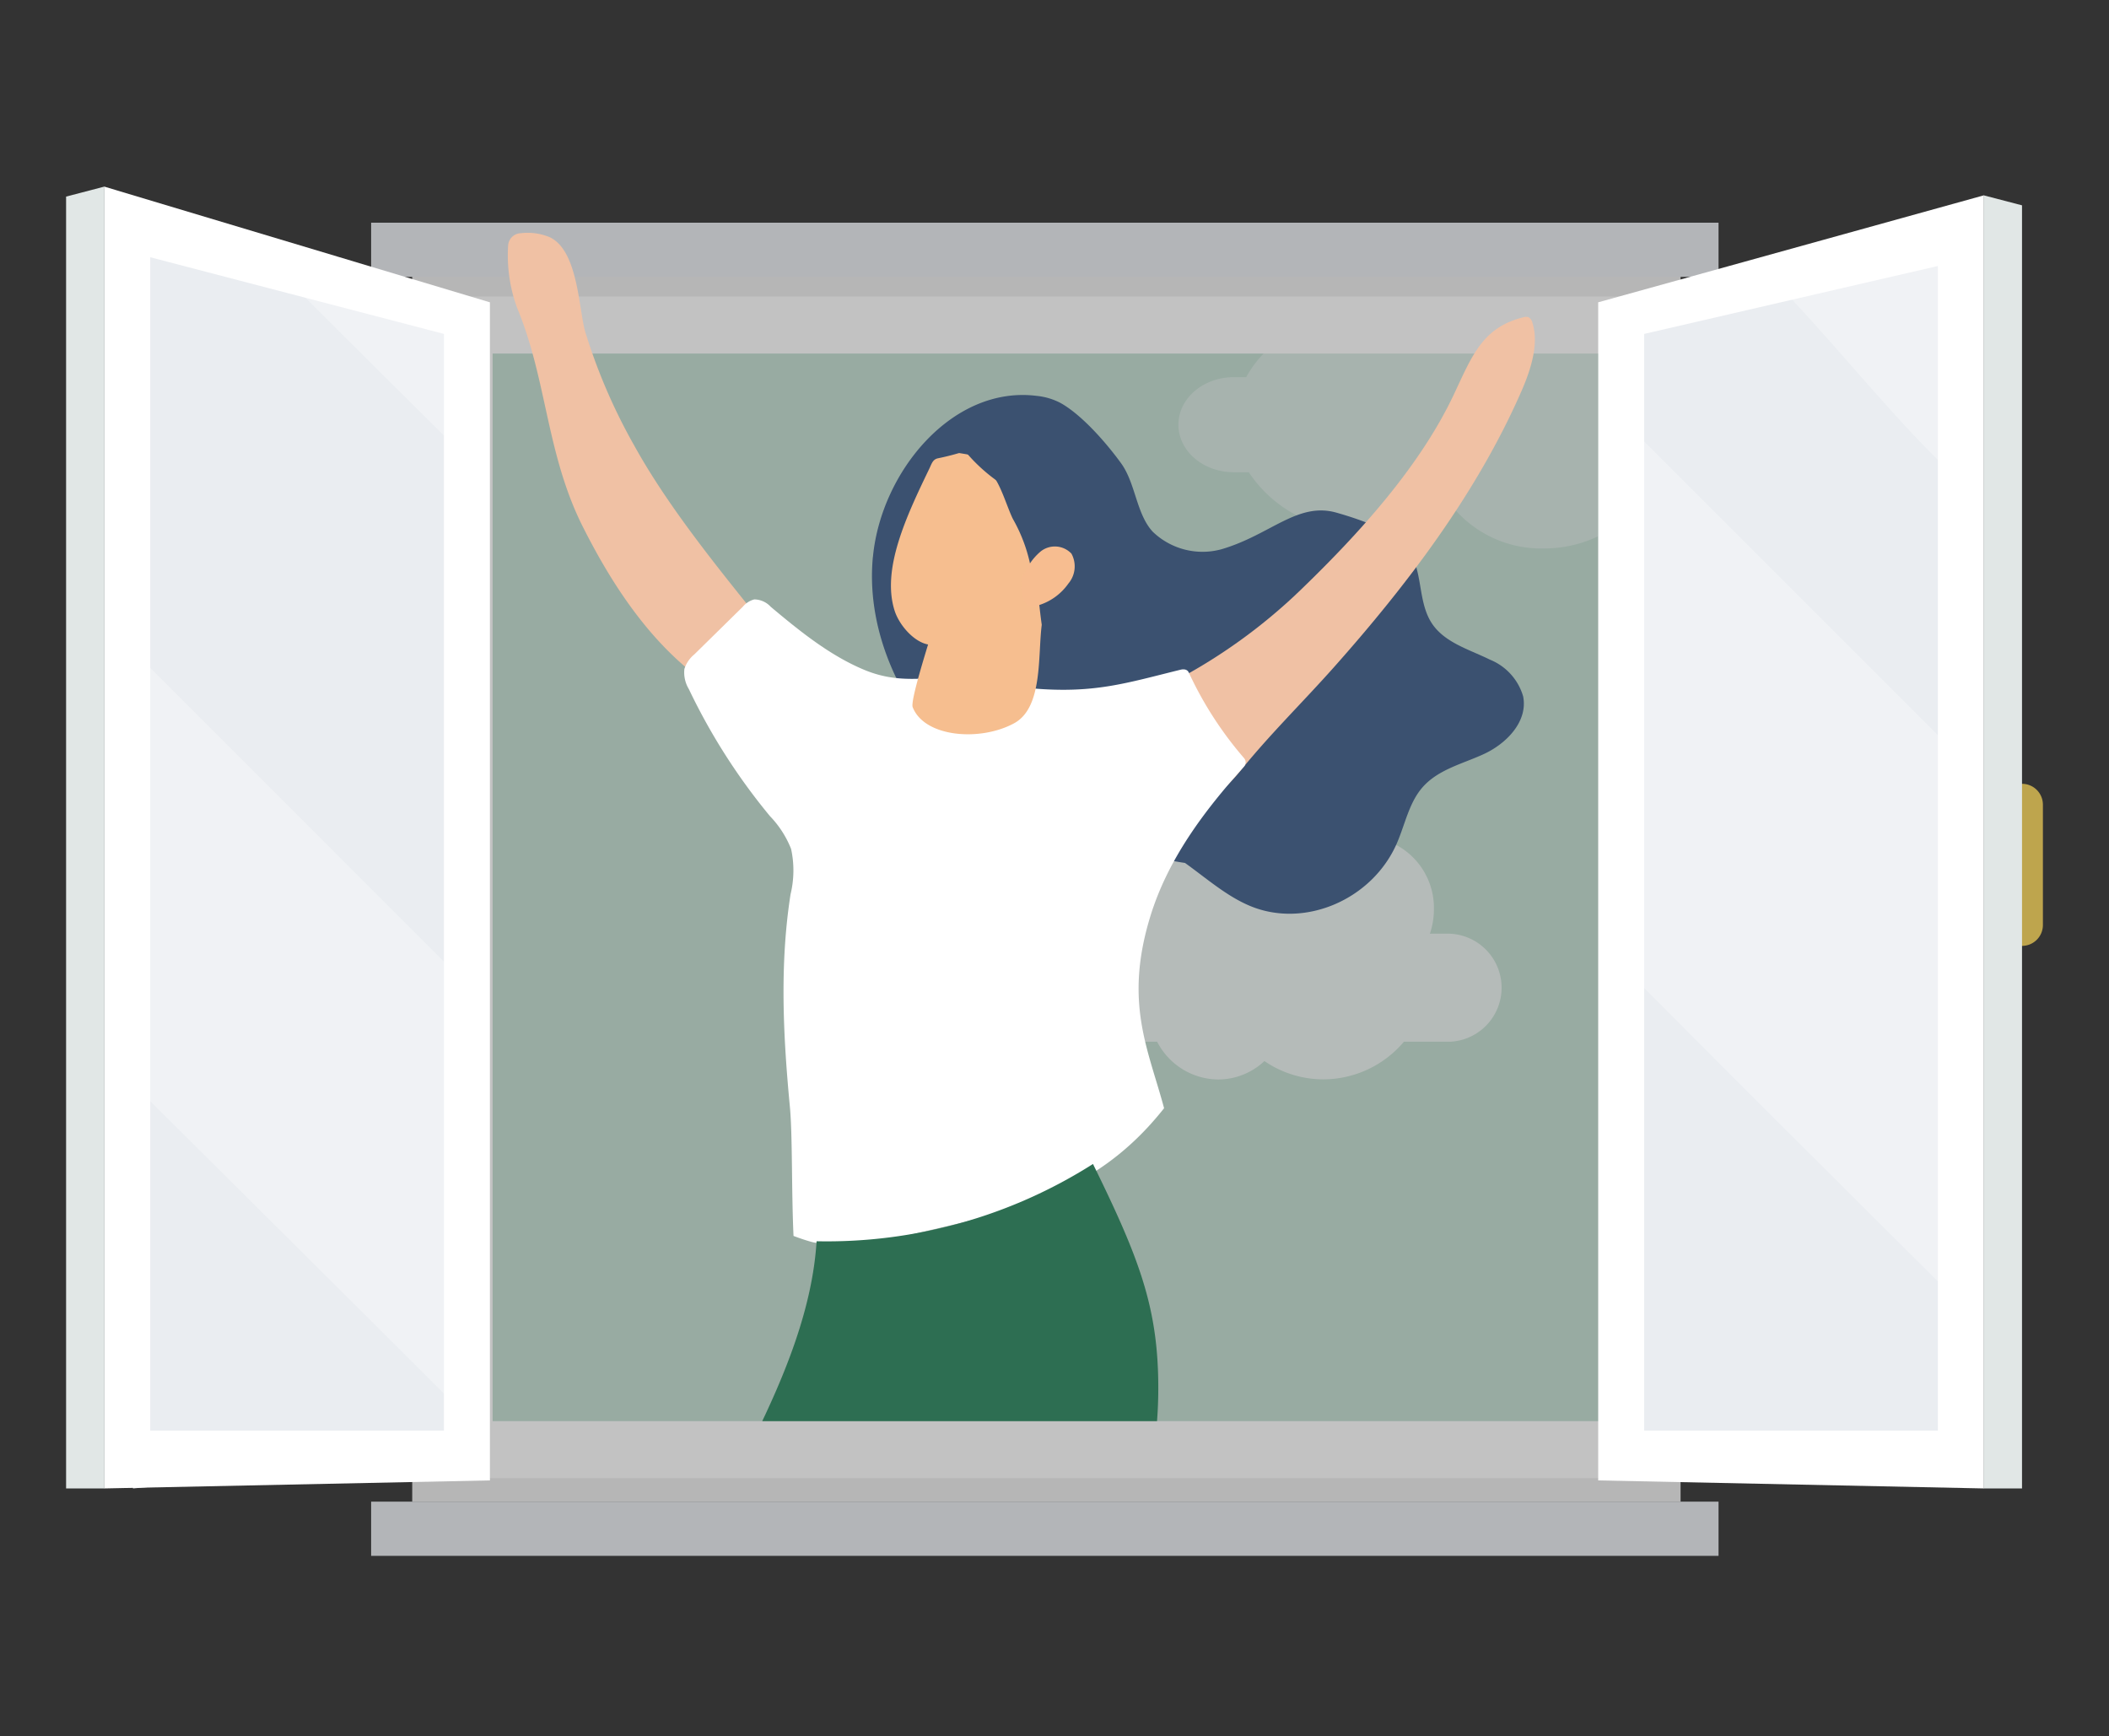
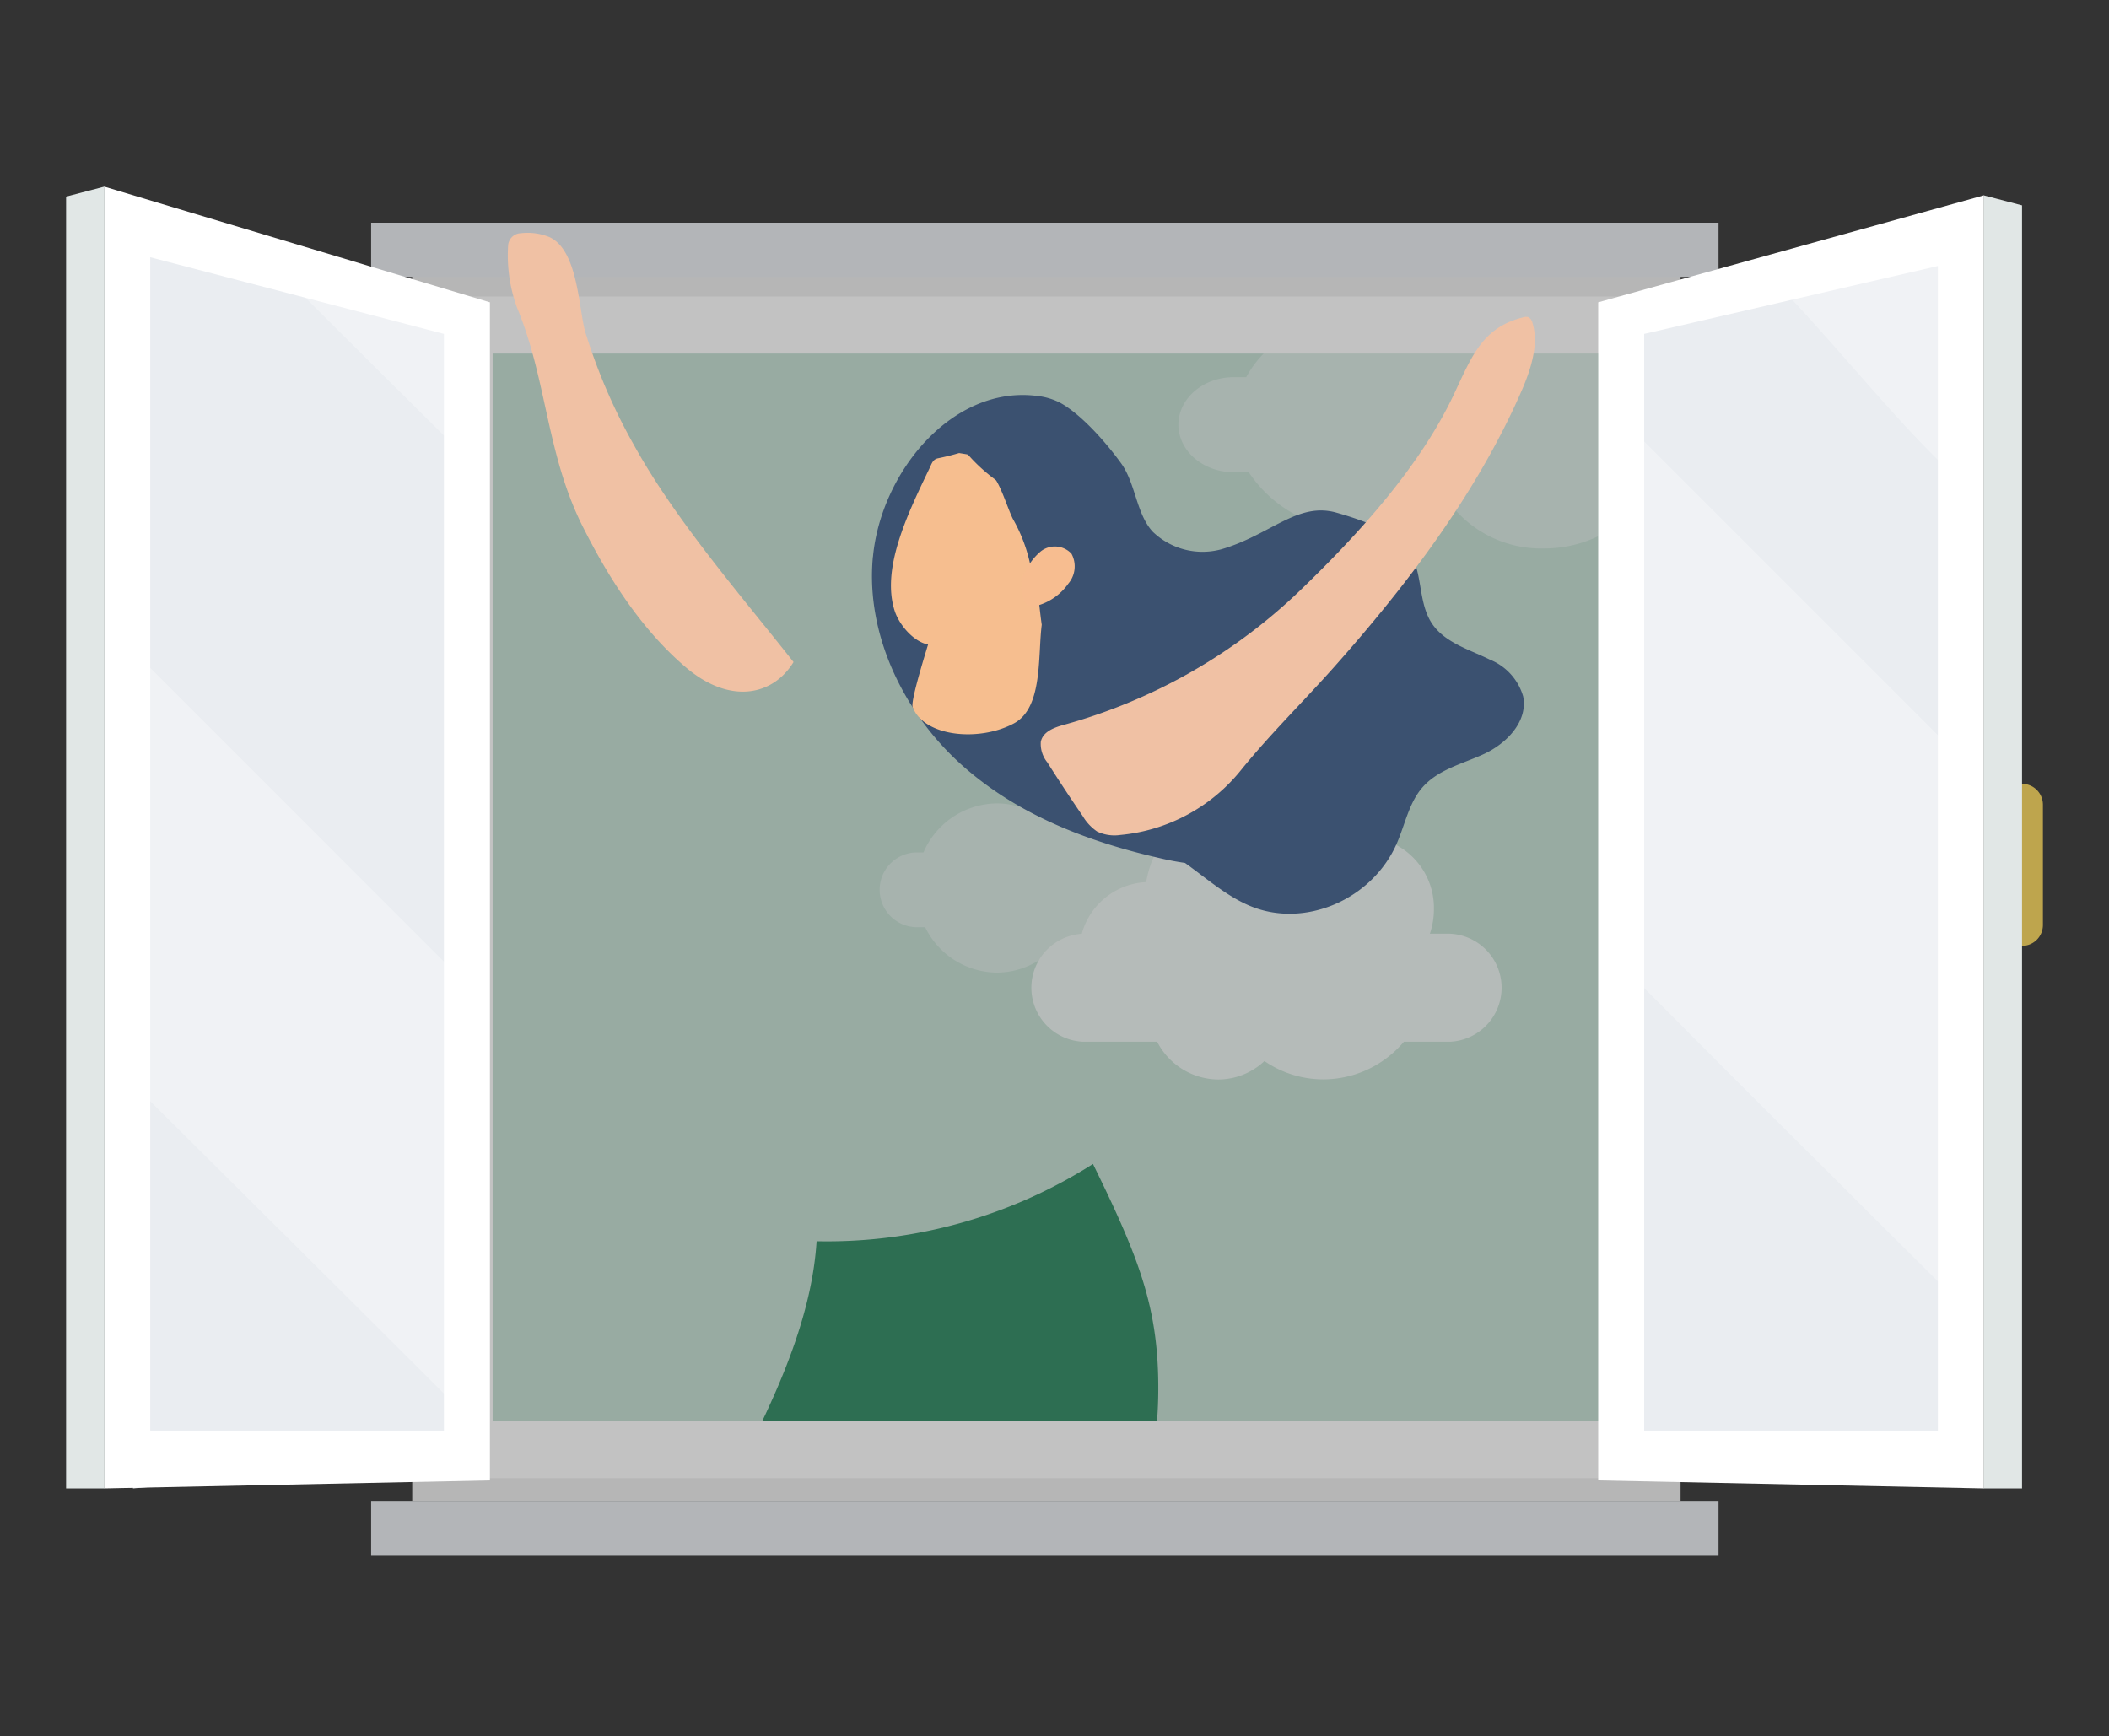
<svg xmlns="http://www.w3.org/2000/svg" width="215" height="177">
  <rect width="100%" height="100%" fill="#333333" stroke="none" />
  <defs>
    <clipPath id="a">
      <path data-name="長方形 141241" transform="translate(44.653 11.927)" fill="none" d="M0 0h121.204v132.962H0z" />
    </clipPath>
  </defs>
  <g data-name="グループ 411034">
    <g data-name="長方形 140476" fill="none">
      <path data-name="長方形 141236" d="M0 0h215v177H0z" />
      <path data-name="長方形 141237" d="M.5.5h214v176H.5z" />
    </g>
    <g data-name="グループ 411030">
      <path data-name="パス 143131" d="M206.133 96.435a2.129 2.129 0 002.129-2.129V82.04a2.13 2.13 0 00-2.129-2.13A2.13 2.13 0 00204 82.04v12.266a2.129 2.129 0 002.133 2.129z" fill="#bea54d" />
      <g data-name="グループ 411025" opacity=".7">
        <path data-name="パス 143132" d="M42.024 27.839h129.3V153.1h-129.3z" fill="#eee" />
        <path data-name="長方形 141238" fill="#c3ded2" d="M166.297 147.797H47.437V33.138h118.86z" />
        <g data-name="グループ 411024" opacity=".7" fill="#fff">
          <path data-name="パス 143133" d="M110.281 95.2a7.167 7.167 0 016.566-5.269 10.668 10.668 0 0110.338-8.92 10.415 10.415 0 018.825 5.007 6.81 6.81 0 013.062-.733 7.276 7.276 0 017.107 7.433 7.716 7.716 0 01-.412 2.475h2.046a5.512 5.512 0 010 11.013h-4.693a10.788 10.788 0 01-8.208 3.837 10.624 10.624 0 01-6.01-1.867 6.9 6.9 0 01-4.712 1.879 7.063 7.063 0 01-6.225-3.849h-7.553a5.512 5.512 0 01-.131-11.006z" />
          <path data-name="パス 143134" d="M123.513 94.529h-2.641a7.38 7.38 0 01-7.145 6.117 7.24 7.24 0 01-6.37-3.922 8.035 8.035 0 01-5.737 2.435 8.208 8.208 0 01-7.307-4.63h-.987a3.815 3.815 0 010-7.623h.815a8.232 8.232 0 017.479-5 7.9 7.9 0 013.372.759 6.187 6.187 0 0111.94-.579c.13-.008.259-.02.391-.02a6.324 6.324 0 016.048 4.842h.142a3.815 3.815 0 010 7.623" opacity=".5" />
          <path data-name="パス 143135" d="M125.779 38.452h1.263a11.006 11.006 0 012-2.628h33.872v18.854a12.717 12.717 0 01-5.522 1.237 11.693 11.693 0 01-9.872-4.985 13.9 13.9 0 01-8.89 3.1 13.17 13.17 0 01-11.323-5.884h-1.528c-3.119 0-5.648-2.169-5.648-4.845s2.529-4.849 5.648-4.849z" opacity=".5" />
        </g>
        <path data-name="パス 143136" d="M44.653 30.23h124.428V150.7H44.653zm118.86 5.815H50.221v108.844h113.292z" fill="#fff" />
        <path data-name="長方形 141239" fill="#eaedf1" d="M175.194 28.231H37.835v-5.527h137.359z" />
        <path data-name="長方形 141240" fill="#eaedf1" d="M175.194 158.622H37.835v-5.527h137.359z" />
      </g>
      <g data-name="グループ 411027">
        <path data-name="パス 143137" d="M199.314 147.479l-33.457 1.228V33.044l33.457-8.915z" fill="#eaedf1" />
        <path data-name="パス 143138" d="M192.677 125.788q-13.441-13.375-26.82-26.811V43.256l33.457 33.457v55.671q-3.321-3.296-6.637-6.596z" fill="#fff" opacity=".3" />
        <path data-name="パス 143139" d="M197.175 46.507c-5.609-5.609-11.218-12.778-16.826-18.387l18.965-3.992v24.518z" fill="#fff" opacity=".3" />
        <g data-name="グループ 411026">
          <path data-name="パス 143140" d="M162.927 150.93V30.821l39.317-10.907v131.835zm4.688-116.888v111.81h29.941V27.118z" fill="#fff" />
        </g>
        <path data-name="パス 143141" d="M206.133 151.749h-3.908V19.914l3.908 1.02z" fill="#e1e7e6" />
      </g>
      <g data-name="グループ 411029">
        <path data-name="パス 143142" d="M13.557 151.749l33.457-3.042V33.044l-33.457-9.807z" fill="#eaedf1" />
        <path data-name="パス 143143" d="M25.985 122.873q-6.213-6.177-12.428-12.351V66.34L47.014 99.8v44.027q-10.503-10.49-21.029-20.954z" fill="#fff" opacity=".3" />
        <path data-name="パス 143144" d="M41.833 41.006Q34.42 33.64 27.025 26.252l19.989 6.792v13.1q-2.592-2.567-5.181-5.138z" fill="#fff" opacity=".3" />
        <g data-name="グループ 411028">
          <path data-name="パス 143145" d="M10.626 151.749V19.023l39.318 11.8V150.93zm4.689-125.523v119.626h29.941V34.042z" fill="#fff" />
        </g>
        <path data-name="パス 143146" d="M6.738 151.749h3.908V19.023l-3.908 1.02z" fill="#e1e7e6" />
      </g>
    </g>
    <g data-name="グループ 411033">
      <g data-name="グループ 411032">
        <g data-name="グループ 411031" clip-path="url(#a)">
          <path data-name="パス 143147" d="M88.991 56.773c.824-8.673 8.109-17.489 16.692-16.413a6.686 6.686 0 012.4.706c2.18 1.2 4.679 4.061 6.2 6.156 1.5 2.069 1.545 5.162 3.233 6.989A7.312 7.312 0 00124.511 56c5.014-1.463 7.766-4.867 11.748-3.73 2 .57 5.106 1.588 6.722 3.118 2.143 2.03 1.447 5.257 2.728 7.721 1.21 2.325 3.924 3.027 6.167 4.138a5.784 5.784 0 013.4 3.75c.507 2.595-1.741 4.827-3.98 5.867s-4.825 1.6-6.428 3.581c-1.243 1.531-1.651 3.636-2.448 5.486-2.5 5.8-9.45 8.768-15.017 6.417-2.407-1.015-4.433-2.823-6.6-4.37a28.41 28.41 0 01-2.556-.487c-7.29-1.664-14.576-4.414-20.312-9.6s-9.708-13.148-8.95-21.118z" fill="#3b5170" />
          <path data-name="パス 143148" d="M132.067 60.647a56.293 56.293 0 01-23.578 13.241c-.992.268-2.167.688-2.385 1.735a2.988 2.988 0 00.664 2.1q1.755 2.772 3.609 5.474a4.9 4.9 0 001.468 1.575 4.092 4.092 0 002.362.354 17.925 17.925 0 0012.364-6.686c3-3.693 6.255-6.861 9.442-10.446 7.415-8.347 14.509-17.656 19.075-28.081 1-2.275 1.806-4.879 1.139-6.988a.878.878 0 00-.417-.592.953.953 0 00-.57.031c-4.1 1.03-5.176 3.909-7.008 7.811-3.475 7.4-9.7 14.218-15.438 19.775q-.36.351-.727.692z" fill="#f0c1a4" />
          <path data-name="パス 143149" d="M80.9 67.5c-5.487-6.943-12.073-14.521-16.262-22.109a58.164 58.164 0 01-4.963-11.519c-.692-2.339-.721-8.391-3.684-9.71a5.867 5.867 0 00-2.881-.388 1.342 1.342 0 00-1.313 1.32 15.58 15.58 0 00.935 6.333C55.756 38.7 55.691 46.281 59.4 53.67c2.567 5.111 5.937 10.48 10.539 14.384 4.425 3.755 8.82 2.925 10.956-.552z" fill="#f0c1a4" />
-           <path data-name="パス 143150" d="M126.825 77.293a37.255 37.255 0 01-5.634-8.726c-.157-.336-.508-.371-.856-.285-5.594 1.379-8.847 2.464-15.291 1.883-.833-.075-1.6-.426-2.4-.5A13.8 13.8 0 0098.872 69c-3.947-.123-6.894.909-10.78-.714-3.516-1.467-6.585-3.961-9.515-6.416a2.311 2.311 0 00-1.686-.759 2.278 2.278 0 00-1.167.749l-4.942 4.858A3.153 3.153 0 0069.77 68.2a3.26 3.26 0 00.453 2.051A62.429 62.429 0 0078.5 83.214a10.226 10.226 0 012.148 3.338 10.3 10.3 0 01-.055 4.615c-1.124 7.2-.755 14.441-.069 21.674.275 2.906.157 8.55.371 13.165.611.229 1.229.444 1.866.615 1.731.469 7.337-.1 9.081-.512 10.829-2.567 19.562-3.931 26.829-13.125-1.6-6-4.094-10.727-1.421-19.5 1.8-5.9 5.514-10.821 9.572-15.33a.658.658 0 000-.866z" fill="#fff" />
          <path data-name="パス 143151" d="M95.722 61.8c.616-2.178 1.673-4.578 1.859-6.85.017-.213.282-3.094.343-3.112a3.01 3.01 0 001.231-.708 27.31 27.31 0 016.516 3.647 56.225 56.225 0 00.529 8.923c-.409 3.19.127 8.431-2.809 10.034-3.484 1.9-9.169 1.426-10.35-1.645-.244-.632 1.48-6.044 1.672-6.721q.507-1.784 1.012-3.569z" fill="#f6be8f" />
          <path data-name="パス 143152" d="M100.435 48.935a3.4 3.4 0 00-2.191-1.683 1.186 1.186 0 00-.516.025 1.7 1.7 0 00-.982 2.183 3.531 3.531 0 00.643 1.7c.816.826 2.362 1.429 3.122.292a2.349 2.349 0 00-.076-2.521zm-1.722.073a.748.748 0 01.338.281.867.867 0 01.15.458 1.258 1.258 0 00-.488-.739z" fill="#f6be8f" />
          <path data-name="パス 143153" d="M108.9 56.77a2.631 2.631 0 00-3.812-1.088l-1.139-5.265A17.347 17.347 0 0198.382 46a25.355 25.355 0 01-2.747.721c-.552.11-.648.545-.906 1.082-2.35 4.867-4.865 10.231-3.531 14.449.49 1.54 2.083 3.321 3.579 3.479 2.749.288 6.895.732 9.578-4.187 0 0 6.156-2.2 4.548-4.773z" fill="#f6be8f" />
          <path data-name="パス 143154" d="M98.76 45.027a1.835 1.835 0 01.254-.687c1.412-2.526 4.021-3.3 6.637-3.152a28.508 28.508 0 015.536 5.931c2.415 3.409 4.979 8.653 2.553 12.751a2.252 2.252 0 00.547 2.87c-1.8 3.162-4.818 4.976-7.621.481a13.863 13.863 0 01-1.539-5.15 16.152 16.152 0 00-1.873-5.171c-.6-1.226-1.214-3.446-2.084-4.472-.52-.612-1.066-1.2-1.61-1.788-.417-.446-3.618-.467-3.551-1.093z" fill="#3b5170" />
          <path data-name="パス 143155" d="M113.971 219.041c-.852.585 8.71 14.419 10.121 17.257.122.246.28.518.549.576a.939.939 0 00.642-.184q2.4-1.388 4.728-2.878a1.007 1.007 0 00.53-1.466c-1.037-3.1-6.854-12.375-7.892-15.474-2.468 1.7-6.974-1.066-9.847-.2z" fill="#f7bd90" />
          <path data-name="パス 143156" d="M64.655 213.534c-1.027.124 1.049 16.814.987 19.981a.707.707 0 00.874.9q2.765-.123 5.523-.363A1.008 1.008 0 0073.188 233c.514-3.228-.351-14.143.164-17.37-2.976.368-5.689-4.173-8.636-4.736z" fill="#f7bd90" />
          <path data-name="パス 143157" d="M67.87 230.75a38.439 38.439 0 00-10.836 6.071 3.908 3.908 0 00-1.251 1.409 1.436 1.436 0 00.353 1.722 2.06 2.06 0 00.985.275 32.191 32.191 0 0011.255-.938 9.635 9.635 0 004.446-2.168 3.605 3.605 0 00-2.468-6.469 9.6 9.6 0 00-4.009 1.01z" fill="#43627e" />
          <path data-name="パス 143158" d="M109.726 185.424c-1.137-3.077-2.207-6.275-2.067-9.553.15-3.478 3.775-9.275 5.1-12.495 3.379-8.221 5.57-14.452 5.3-23.337-.225-7.309-2.16-12.254-6.636-21.37a50.57 50.57 0 01-28.176 7.878C82.4 140.054 72.4 153.53 67.122 166c-6.909 16.327-4.4 32.884-3.877 50.605a18.5 18.5 0 001.142 7 .873.873 0 01.283.165 7.562 7.562 0 0010.164-.252 19.4 19.4 0 001.629-3.266c.047-.125.086-.251.129-.376.189-1.543.249-3.108.429-4.5 3.856-29.7 3.666-25.769 17.809-60.108-4.1 12.569-5.584 17.9-2.083 30.653 1.607 5.853 6.244 15.467 9.217 20.759 4.4 7.824 4.041 6.559 6.085 10.7 3.495 7.075 5.657 10.775 7.744 12.295a12.21 12.21 0 002.2.5 8.44 8.44 0 001.349 0 15.639 15.639 0 006.963-4.642 10.154 10.154 0 001.059-2.7 23.632 23.632 0 00-2.933-6.369 181.287 181.287 0 01-14.7-31.035z" fill="#2d6e52" />
          <path data-name="パス 143159" d="M104.239 59.053a5.906 5.906 0 011.873-2.85 2.323 2.323 0 013.116.242 2.71 2.71 0 01-.314 3.051 5.8 5.8 0 01-2.976 2.191 1.36 1.36 0 01-1.227-.059 1.254 1.254 0 01-.365-.537 3.494 3.494 0 01.126-2.87z" fill="#f7bd90" />
          <path data-name="パス 143160" d="M122.6 233.377a45 45 0 01-6.724 8.08c-.831.794-1.732 1.977-.943 2.76a2.687 2.687 0 002.265.346 29.909 29.909 0 004.771-1.363c3.142-1.092 6.39-2.243 8.725-4.336a5.1 5.1 0 001.935-3.317c.073-1.5-.983-2.824-1.995-4.032a1.718 1.718 0 00-.879-.662 2.162 2.162 0 00-.956.062 35.29 35.29 0 00-4.133 1.2c-1.16.415-2.474 1.122-2.449 2.167z" fill="#43627e" />
        </g>
      </g>
    </g>
  </g>
</svg>